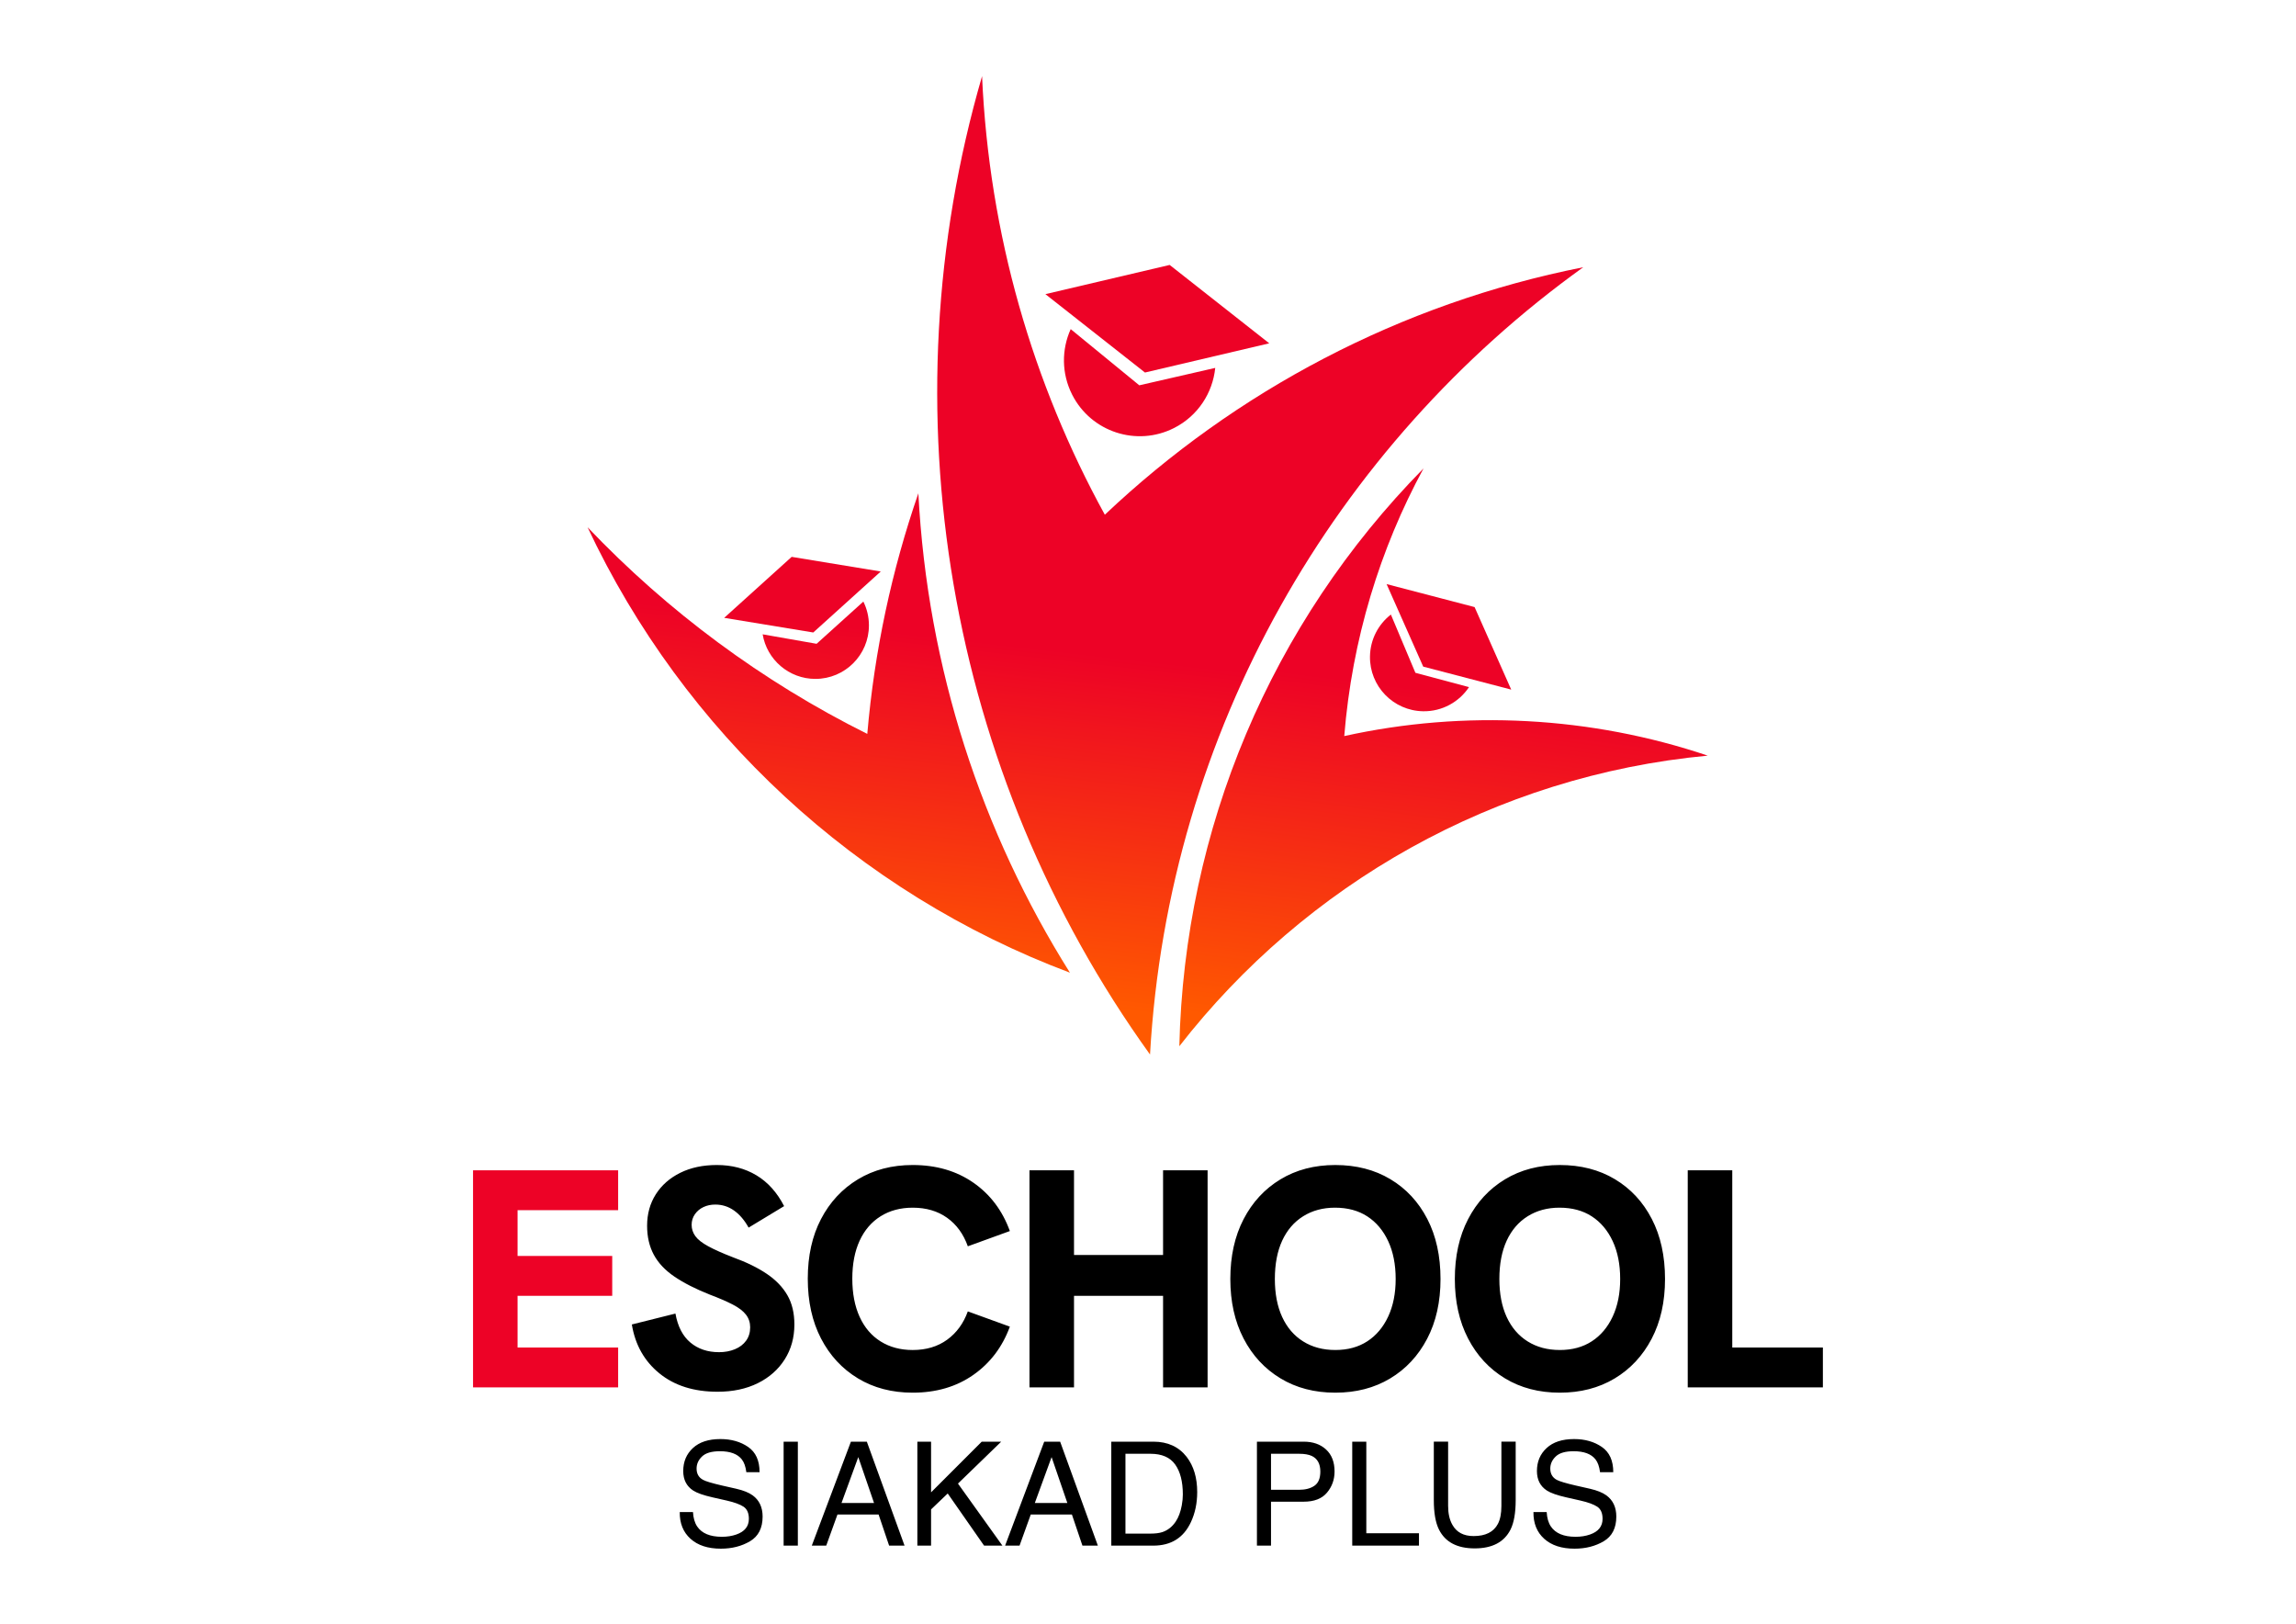
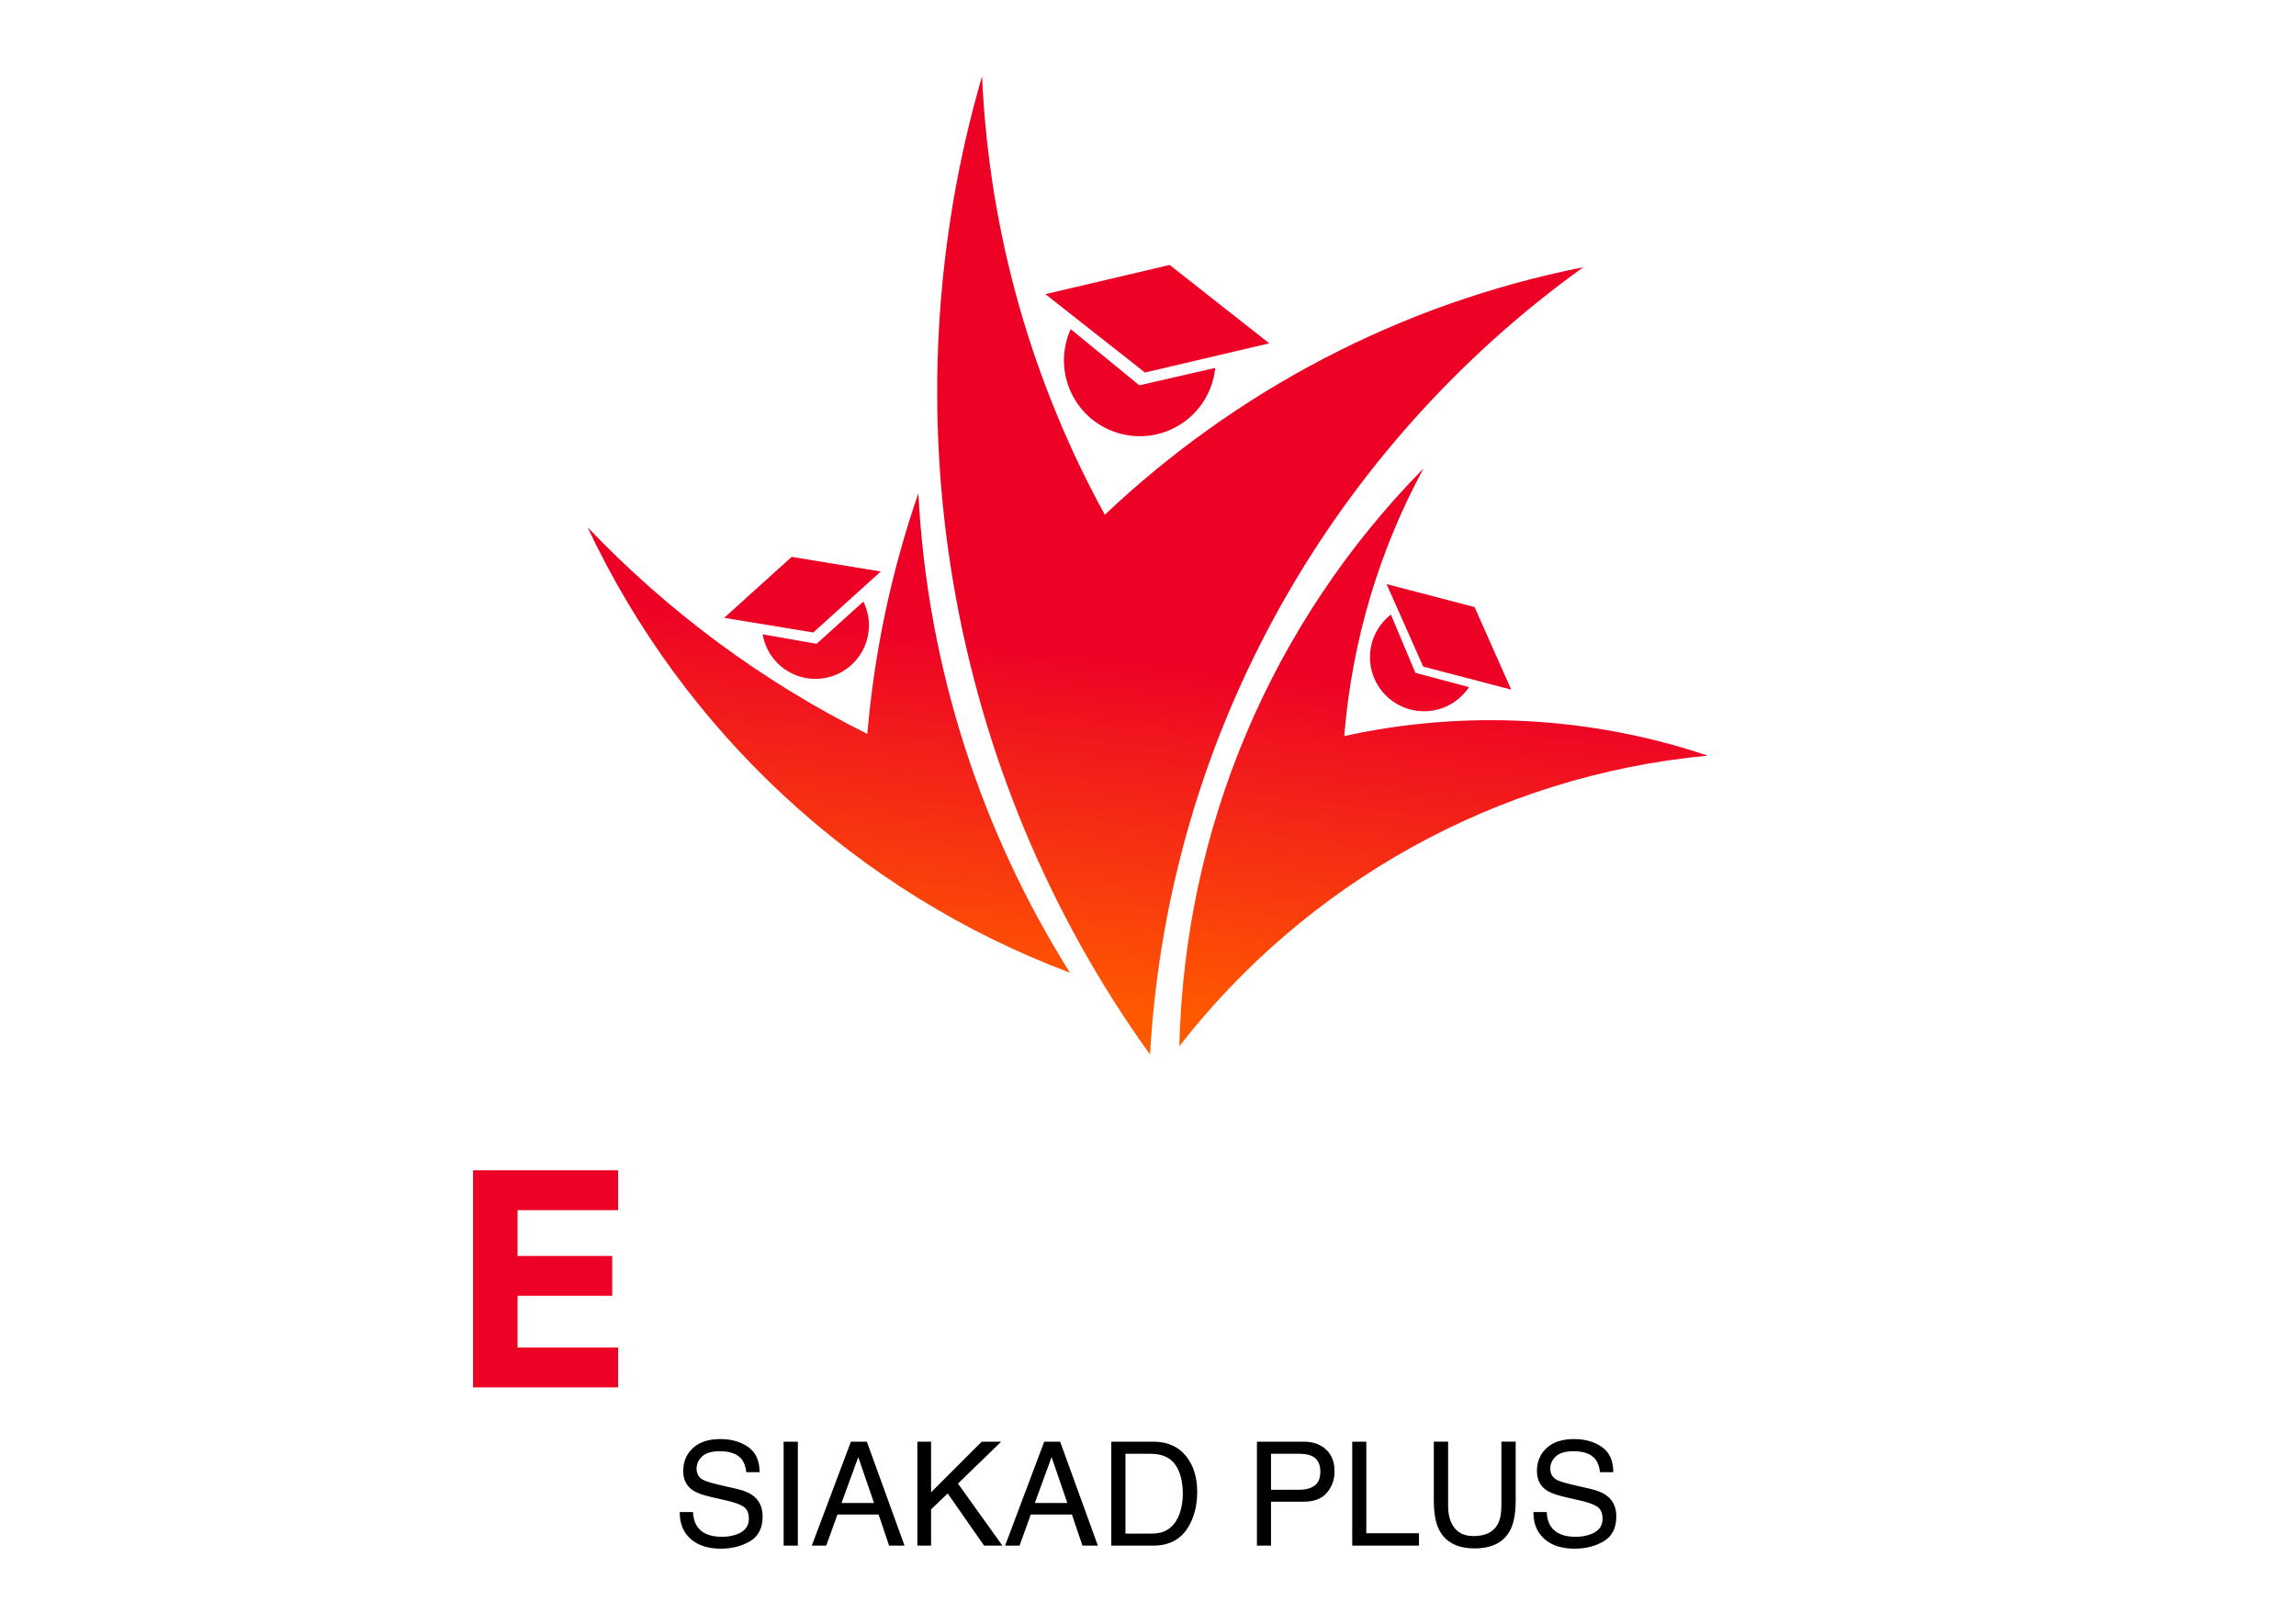
<svg xmlns="http://www.w3.org/2000/svg" xmlns:xlink="http://www.w3.org/1999/xlink" xml:space="preserve" width="11.693in" height="8.268in" version="1.1" style="shape-rendering:geometricPrecision; text-rendering:geometricPrecision; image-rendering:optimizeQuality; fill-rule:evenodd; clip-rule:evenodd" viewBox="0 0 11692.91 8267.72">
  <defs>
    <style type="text/css">
   
    .fil10 {fill:black;fill-rule:nonzero}
    .fil9 {fill:#ED0226;fill-rule:nonzero}
    .fil4 {fill:url(#id0)}
    .fil5 {fill:url(#id1)}
    .fil2 {fill:url(#id2)}
    .fil1 {fill:url(#id3)}
    .fil8 {fill:url(#id4)}
    .fil7 {fill:url(#id5)}
    .fil3 {fill:url(#id6)}
    .fil6 {fill:url(#id7)}
    .fil0 {fill:url(#id8)}
   
  </style>
    <linearGradient id="id0" gradientUnits="userSpaceOnUse" x1="5704.01" y1="5146.24" x2="5906.43" y2="3369.33">
      <stop offset="0" style="stop-opacity:1; stop-color:#FF5900" />
      <stop offset="1" style="stop-opacity:1; stop-color:#ED0226" />
    </linearGradient>
    <linearGradient id="id1" gradientUnits="userSpaceOnUse" xlink:href="#id0" x1="5704.02" y1="5146.24" x2="5906.44" y2="3369.33">
  </linearGradient>
    <linearGradient id="id2" gradientUnits="userSpaceOnUse" xlink:href="#id0" x1="5694.29" y1="5109.24" x2="5925.18" y2="3335.8">
  </linearGradient>
    <linearGradient id="id3" gradientUnits="userSpaceOnUse" xlink:href="#id0" x1="5704.02" y1="5146.24" x2="5906.44" y2="3369.33">
  </linearGradient>
    <linearGradient id="id4" gradientUnits="userSpaceOnUse" xlink:href="#id0" x1="5563.39" y1="5127.12" x2="5840.25" y2="3360.28">
  </linearGradient>
    <linearGradient id="id5" gradientUnits="userSpaceOnUse" xlink:href="#id0" x1="5563.39" y1="5127.12" x2="5840.25" y2="3360.28">
  </linearGradient>
    <linearGradient id="id6" gradientUnits="userSpaceOnUse" xlink:href="#id0" x1="5694.29" y1="5109.24" x2="5925.18" y2="3335.8">
  </linearGradient>
    <linearGradient id="id7" gradientUnits="userSpaceOnUse" xlink:href="#id0" x1="5694.29" y1="5109.24" x2="5925.18" y2="3335.8">
  </linearGradient>
    <linearGradient id="id8" gradientUnits="userSpaceOnUse" xlink:href="#id0" x1="5704.02" y1="5146.24" x2="5906.44" y2="3369.33">
  </linearGradient>
  </defs>
  <g id="Layer_x0020_1">
    <g id="_2435265397136">
      <g>
        <path class="fil0" d="M5856.76 5369.33c-1034.09,-1435.88 -1348.61,-3286.3 -855.39,-4981.59 35.91,806.9 258.35,1565.29 625.25,2233.07 664.74,-628.74 1503.5,-1075.41 2436.44,-1260.2 -1263.62,908.09 -2112.16,2357.43 -2206.3,4008.71z" />
        <path class="fil1" d="M5448.87 4952.7c-1084.59,-406.96 -1967.28,-1226.86 -2456.57,-2268.22 407.93,428.38 889.58,785.94 1424.58,1052.32 36.64,-425.36 125.47,-835.81 260.03,-1224.91 46.67,893.86 323.35,1726.82 771.95,2440.8z" />
        <path class="fil2" d="M6005.98 5327.18c25.99,-1107.38 466.22,-2152.35 1243.67,-2942.12 -222.01,409.57 -363.96,870.45 -403.7,1362.87 611.11,-135.21 1258.04,-100.37 1851.1,99.61 -1085.21,101.83 -2049.94,655.54 -2691.07,1479.64z" />
        <polygon class="fil3" points="7696.21,3511.29 7509.66,3091.07 7061.5,2974.02 7248.05,3394.24 " />
        <path class="fil4" d="M4396.85 3063.06c18.15,36.5 28.37,77.65 28.37,121.2 0,150.51 -122.02,272.52 -272.53,272.52 -135.02,0 -247.11,-98.19 -268.74,-227.06l274.77 48.28 238.13 -214.94z" />
        <polygon class="fil5" points="4485.45,2909.9 4031.77,2835.37 3688.06,3145.88 4141.75,3220.42 " />
        <path class="fil6" d="M7481.27 3498.58c-50.13,75.41 -136.41,124.53 -233.68,122.97 -151.91,-2.44 -273.07,-127.56 -270.64,-279.46 1.39,-86.79 42.83,-163.56 106.43,-212.95l124.83 296.51 273.06 72.93z" />
        <polygon class="fil7" points="6463.93,1748.01 5956.78,1348.92 5323.87,1497.66 5831.02,1896.75 " />
        <path class="fil8" d="M6188.86 1873.23c-12.74,126.46 -87.59,244.02 -209.31,305.88 -190.11,96.62 -422.54,20.84 -519.16,-169.26 -55.2,-108.61 -54.14,-231.06 -7.62,-334.07l349.4 286.07 386.69 -88.62z" />
      </g>
      <g>
        <polygon class="fil9" points="2409.06,7064.27 2409.06,5958.97 3148.03,5958.97 3148.03,6161.96 2635.83,6161.96 2635.83,6395.07 3117.9,6395.07 3117.9,6598.05 2635.83,6598.05 2635.83,6861.29 3148.03,6861.29 3148.03,7064.27 " />
-         <path class="fil10" d="M3653.9 7086.47c-120.52,0 -219.1,-31.19 -295.75,-93.56 -76.64,-62.38 -123.42,-145.37 -140.33,-248.98l222.01 -55.5c11.63,65.54 37.01,114.7 76.11,147.47 39.12,32.78 87.76,49.16 145.9,49.16 29.6,0 56.55,-5.02 80.87,-15.06 24.31,-10.04 43.34,-24.58 57.09,-43.61 13.74,-19.04 20.61,-41.76 20.61,-68.19 0,-24.31 -7.14,-45.73 -21.41,-64.23 -14.28,-18.5 -36.74,-35.67 -67.39,-51.53 -30.67,-15.86 -69.77,-32.78 -117.35,-50.75 -71.89,-28.54 -131.61,-58.94 -179.19,-91.18 -47.57,-32.25 -82.73,-69.51 -105.46,-111.8 -22.72,-42.28 -34.09,-91.45 -34.09,-147.48 0,-60.26 14.8,-113.64 44.41,-160.17 29.6,-46.52 71.1,-82.99 124.48,-109.41 53.39,-26.43 115.49,-39.65 186.33,-39.65 76.11,0 143.25,17.44 201.39,52.33 58.15,34.89 105.19,87.22 141.13,156.99l-180.78 109.42c-21.15,-38.06 -45.99,-67.13 -74.53,-87.22 -28.54,-20.09 -60.26,-30.13 -95.15,-30.13 -22.2,0 -42.28,4.22 -60.26,12.69 -17.97,8.45 -32.5,20.61 -43.61,36.47 -11.1,15.86 -16.66,33.83 -16.66,53.91 0,21.15 6.35,40.44 19.04,57.89 12.69,17.44 34.62,34.62 65.81,51.54 31.19,16.91 72.68,35.42 124.48,55.5 69.78,25.37 127.65,53.65 173.64,84.84 45.99,31.19 80.87,67.39 104.66,108.63 23.8,41.23 35.68,90.91 35.68,149.06 0,66.61 -16.39,125.81 -49.15,177.61 -32.78,51.8 -78.5,92.24 -137.18,121.31 -58.67,29.07 -127.12,43.61 -205.36,43.61zm994.3 4.76c-105.72,0 -198.76,-24.32 -279.11,-72.95 -80.35,-48.63 -142.98,-116.29 -187.91,-202.98 -44.93,-86.69 -67.39,-188.19 -67.39,-304.47 0,-116.29 22.46,-217.52 67.39,-303.68 44.93,-86.16 107.57,-153.56 187.91,-202.19 80.35,-48.63 173.38,-72.94 279.11,-72.94 119.46,0 222.27,29.86 308.43,89.6 86.17,59.73 148.27,141.93 186.32,246.59l-214.08 77.7c-22.2,-62.37 -57.35,-110.74 -105.46,-145.09 -48.1,-34.36 -106.51,-51.54 -175.22,-51.54 -62.38,0 -116.83,14.54 -163.34,43.61 -46.52,29.07 -82.2,70.57 -107.04,124.48 -24.84,53.93 -37.27,118.41 -37.27,193.47 0,75.06 12.43,139.81 37.27,194.26 24.84,54.45 60.52,96.21 107.04,125.28 46.52,29.07 100.96,43.61 163.34,43.61 68.71,0 127.12,-17.44 175.22,-52.33 48.11,-34.89 83.26,-82.99 105.46,-144.31l214.08 77.7c-38.05,103.6 -100.16,185.54 -186.32,245.8 -86.16,60.26 -188.98,90.39 -308.43,90.39zm594.67 -26.96l0 -1105.3 226.77 0 0 431.33 453.53 0 0 -431.33 226.77 0 0 1105.3 -226.77 0 0 -466.22 -453.53 0 0 466.22 -226.77 0zm1557.25 26.96c-105.73,0 -198.76,-24.32 -279.11,-72.95 -80.35,-48.63 -142.98,-116.29 -187.91,-202.98 -44.93,-86.69 -67.39,-187.66 -67.39,-302.89 0,-116.29 22.46,-217.78 67.39,-304.47 44.93,-86.69 107.57,-154.34 187.91,-202.98 80.35,-48.63 173.38,-72.94 279.11,-72.94 106.77,0 200.33,24.05 280.68,72.15 80.35,48.1 142.99,115.49 187.91,202.19 44.93,86.69 67.41,188.71 67.41,306.06 0,116.29 -22.73,217.78 -68.19,304.47 -45.46,86.69 -108.36,154.08 -188.71,202.19 -80.35,48.1 -173.38,72.15 -279.09,72.15zm0 -217.26c63.43,0 117.87,-14.81 163.33,-44.41 45.46,-29.6 80.88,-71.63 106.24,-126.07 25.38,-54.45 38.06,-118.14 38.06,-191.09 0,-74 -12.69,-138.22 -38.06,-192.67 -25.37,-54.44 -60.78,-96.47 -106.24,-126.07 -45.46,-29.6 -100.44,-44.41 -164.93,-44.41 -61.31,0 -115.23,14.54 -161.75,43.61 -46.52,29.07 -82.2,70.57 -107.04,124.48 -24.84,53.93 -37.27,118.94 -37.27,195.06 0,75.06 12.43,139.55 37.27,193.47 24.84,53.91 60.52,95.41 107.04,124.48 46.52,29.07 100.96,43.61 163.34,43.61zm1143.35 217.26c-105.73,0 -198.76,-24.32 -279.11,-72.95 -80.35,-48.63 -142.98,-116.29 -187.91,-202.98 -44.93,-86.69 -67.39,-187.66 -67.39,-302.89 0,-116.29 22.46,-217.78 67.39,-304.47 44.93,-86.69 107.57,-154.34 187.91,-202.98 80.35,-48.63 173.38,-72.94 279.11,-72.94 106.77,0 200.33,24.05 280.68,72.15 80.35,48.1 142.99,115.49 187.91,202.19 44.93,86.69 67.41,188.71 67.41,306.06 0,116.29 -22.73,217.78 -68.19,304.47 -45.46,86.69 -108.36,154.08 -188.71,202.19 -80.35,48.1 -173.38,72.15 -279.09,72.15zm0 -217.26c63.43,0 117.87,-14.81 163.33,-44.41 45.46,-29.6 80.87,-71.63 106.24,-126.07 25.38,-54.45 38.06,-118.14 38.06,-191.09 0,-74 -12.69,-138.22 -38.06,-192.67 -25.37,-54.44 -60.78,-96.47 -106.24,-126.07 -45.46,-29.6 -100.44,-44.41 -164.93,-44.41 -61.31,0 -115.23,14.54 -161.75,43.61 -46.52,29.07 -82.2,70.57 -107.04,124.48 -24.84,53.93 -37.27,118.94 -37.27,195.06 0,75.06 12.43,139.55 37.27,193.47 24.84,53.91 60.52,95.41 107.04,124.48 46.52,29.07 100.96,43.61 163.34,43.61zm651.74 190.29l0 -1105.3 226.77 0 0 902.32 461.46 0 0 202.98 -688.24 0z" />
      </g>
      <path class="fil10" d="M3529.17 7699.24c1.72,30.01 8.73,54.49 21.27,73.19 23.74,35.06 65.69,52.64 125.71,52.64 26.93,0 51.41,-3.81 73.55,-11.56 42.8,-14.88 64.09,-41.57 64.09,-79.95 0,-28.9 -8.98,-49.44 -26.94,-61.61 -18.33,-12.06 -46.86,-22.52 -85.85,-31.37l-71.71 -16.23c-46.86,-10.57 -79.94,-22.26 -99.38,-34.93 -33.7,-22.14 -50.43,-55.22 -50.43,-99.13 0,-47.6 16.35,-86.59 49.31,-117.09 32.96,-30.5 79.46,-45.76 139.85,-45.76 55.47,0 102.58,13.41 141.45,40.22 38.74,26.69 58.17,69.5 58.17,128.41l-67.4 0c-3.56,-28.41 -11.31,-50.06 -23.13,-65.19 -21.76,-27.68 -58.91,-41.45 -111.31,-41.45 -42.31,0 -72.7,8.86 -91.14,26.69 -18.57,17.71 -27.8,38.38 -27.8,61.87 0,25.95 10.82,45.01 32.47,56.94 14.15,7.75 46.25,17.35 96.19,28.91l74.29 16.85c35.79,8.24 63.34,19.44 82.9,33.58 33.58,24.72 50.43,60.64 50.43,107.75 0,58.55 -21.41,100.49 -63.96,125.7 -42.68,25.22 -92.25,37.89 -148.71,37.89 -65.8,0 -117.33,-16.85 -154.61,-50.43 -37.14,-33.46 -55.47,-78.72 -54.73,-135.92l67.41 0zm461.61 -358.54l72.45 0 0 529.39 -72.45 0 0 -529.39zm460.51 312.42l-80.32 -233.82 -85.48 233.82 165.8 0zm-117.84 -312.42l81.06 0 192.13 529.39 -78.59 0 -53.63 -158.55 -209.47 0 -57.19 158.55 -73.56 0 199.26 -529.39zm338.38 0l69.86 0 0 258.05 258.05 -258.05 99.14 0 -220.17 213.4 226.32 315.99 -93.35 0 -185.23 -265.56 -84.75 81.06 0 184.5 -69.86 0 0 -529.39zm763.95 312.42l-80.32 -233.82 -85.48 233.82 165.8 0zm-117.83 -312.42l81.05 0 192.13 529.39 -78.59 0 -53.63 -158.55 -209.48 0 -57.19 158.55 -73.56 0 199.26 -529.39zm541.57 468.13c24.35,0 44.28,-2.57 59.9,-7.62 27.8,-9.35 50.68,-27.31 68.39,-53.99 14.27,-21.41 24.47,-48.83 30.63,-82.17 3.69,-19.93 5.41,-38.5 5.41,-55.48 0,-65.56 -13.04,-116.48 -39.12,-152.76 -25.95,-36.28 -68.01,-54.49 -125.82,-54.49l-127.3 0 0 406.5 127.92 0zm-200 -468.13l214.51 0c72.7,0 129.15,25.83 169.37,77.49 35.79,46.62 53.63,106.27 53.63,179.08 0,56.21 -10.57,107.02 -31.73,152.41 -37.15,80.31 -101.23,120.41 -192,120.41l-213.78 0 0 -529.39zm741.69 0l238.13 0c47.11,0 85.12,13.29 113.89,39.85 28.79,26.57 43.3,63.83 43.3,111.93 0,41.33 -12.91,77.24 -38.62,107.87 -25.71,30.63 -65.19,46.01 -118.57,46.01l-166.42 0 0 223.73 -71.71 0 0 -529.39zm322.87 152.15c0,-38.99 -14.39,-65.44 -43.3,-79.33 -15.87,-7.51 -37.64,-11.19 -65.19,-11.19l-142.68 0 0 183.39 142.68 0c32.23,0 58.31,-6.76 78.35,-20.54 20.04,-13.66 30.13,-37.77 30.13,-72.32zm162.48 -152.15l71.7 0 0 466.29 268.14 0 0 63.1 -339.84 0 0 -529.39zm488.31 0l0 327.18c0,38.5 7.13,70.48 21.65,95.94 21.27,38.37 57.31,57.56 108.11,57.56 60.76,0 102.08,-20.67 123.86,-62.24 11.81,-22.63 17.71,-53.01 17.71,-91.26l0 -327.18 72.81 0 0 297.29c0,65.19 -8.86,115.24 -26.32,150.3 -32.23,63.83 -92.99,95.82 -182.41,95.82 -89.29,0 -149.93,-31.99 -181.91,-95.82 -17.59,-35.06 -26.31,-85.11 -26.31,-150.3l0 -297.29 72.81 0zm501.96 358.54c1.72,30.01 8.73,54.49 21.27,73.19 23.74,35.06 65.69,52.64 125.71,52.64 26.94,0 51.41,-3.81 73.55,-11.56 42.8,-14.88 64.08,-41.57 64.08,-79.95 0,-28.9 -8.98,-49.44 -26.93,-61.61 -18.33,-12.06 -46.87,-22.52 -85.86,-31.37l-71.7 -16.23c-46.87,-10.57 -79.94,-22.26 -99.38,-34.93 -33.7,-22.14 -50.43,-55.22 -50.43,-99.13 0,-47.6 16.35,-86.59 49.31,-117.09 32.96,-30.5 79.46,-45.76 139.85,-45.76 55.47,0 102.59,13.41 141.45,40.22 38.74,26.69 58.17,69.5 58.17,128.41l-67.41 0c-3.56,-28.41 -11.31,-50.06 -23.12,-65.19 -21.76,-27.68 -58.91,-41.45 -111.31,-41.45 -42.31,0 -72.7,8.86 -91.15,26.69 -18.57,17.71 -27.8,38.38 -27.8,61.87 0,25.95 10.82,45.01 32.47,56.94 14.15,7.75 46.25,17.35 96.19,28.91l74.29 16.85c35.79,8.24 63.34,19.44 82.9,33.58 33.58,24.72 50.43,60.64 50.43,107.75 0,58.55 -21.41,100.49 -63.96,125.7 -42.68,25.22 -92.26,37.89 -148.71,37.89 -65.8,0 -117.33,-16.85 -154.61,-50.43 -37.14,-33.46 -55.47,-78.72 -54.73,-135.92l67.4 0z" />
    </g>
  </g>
</svg>